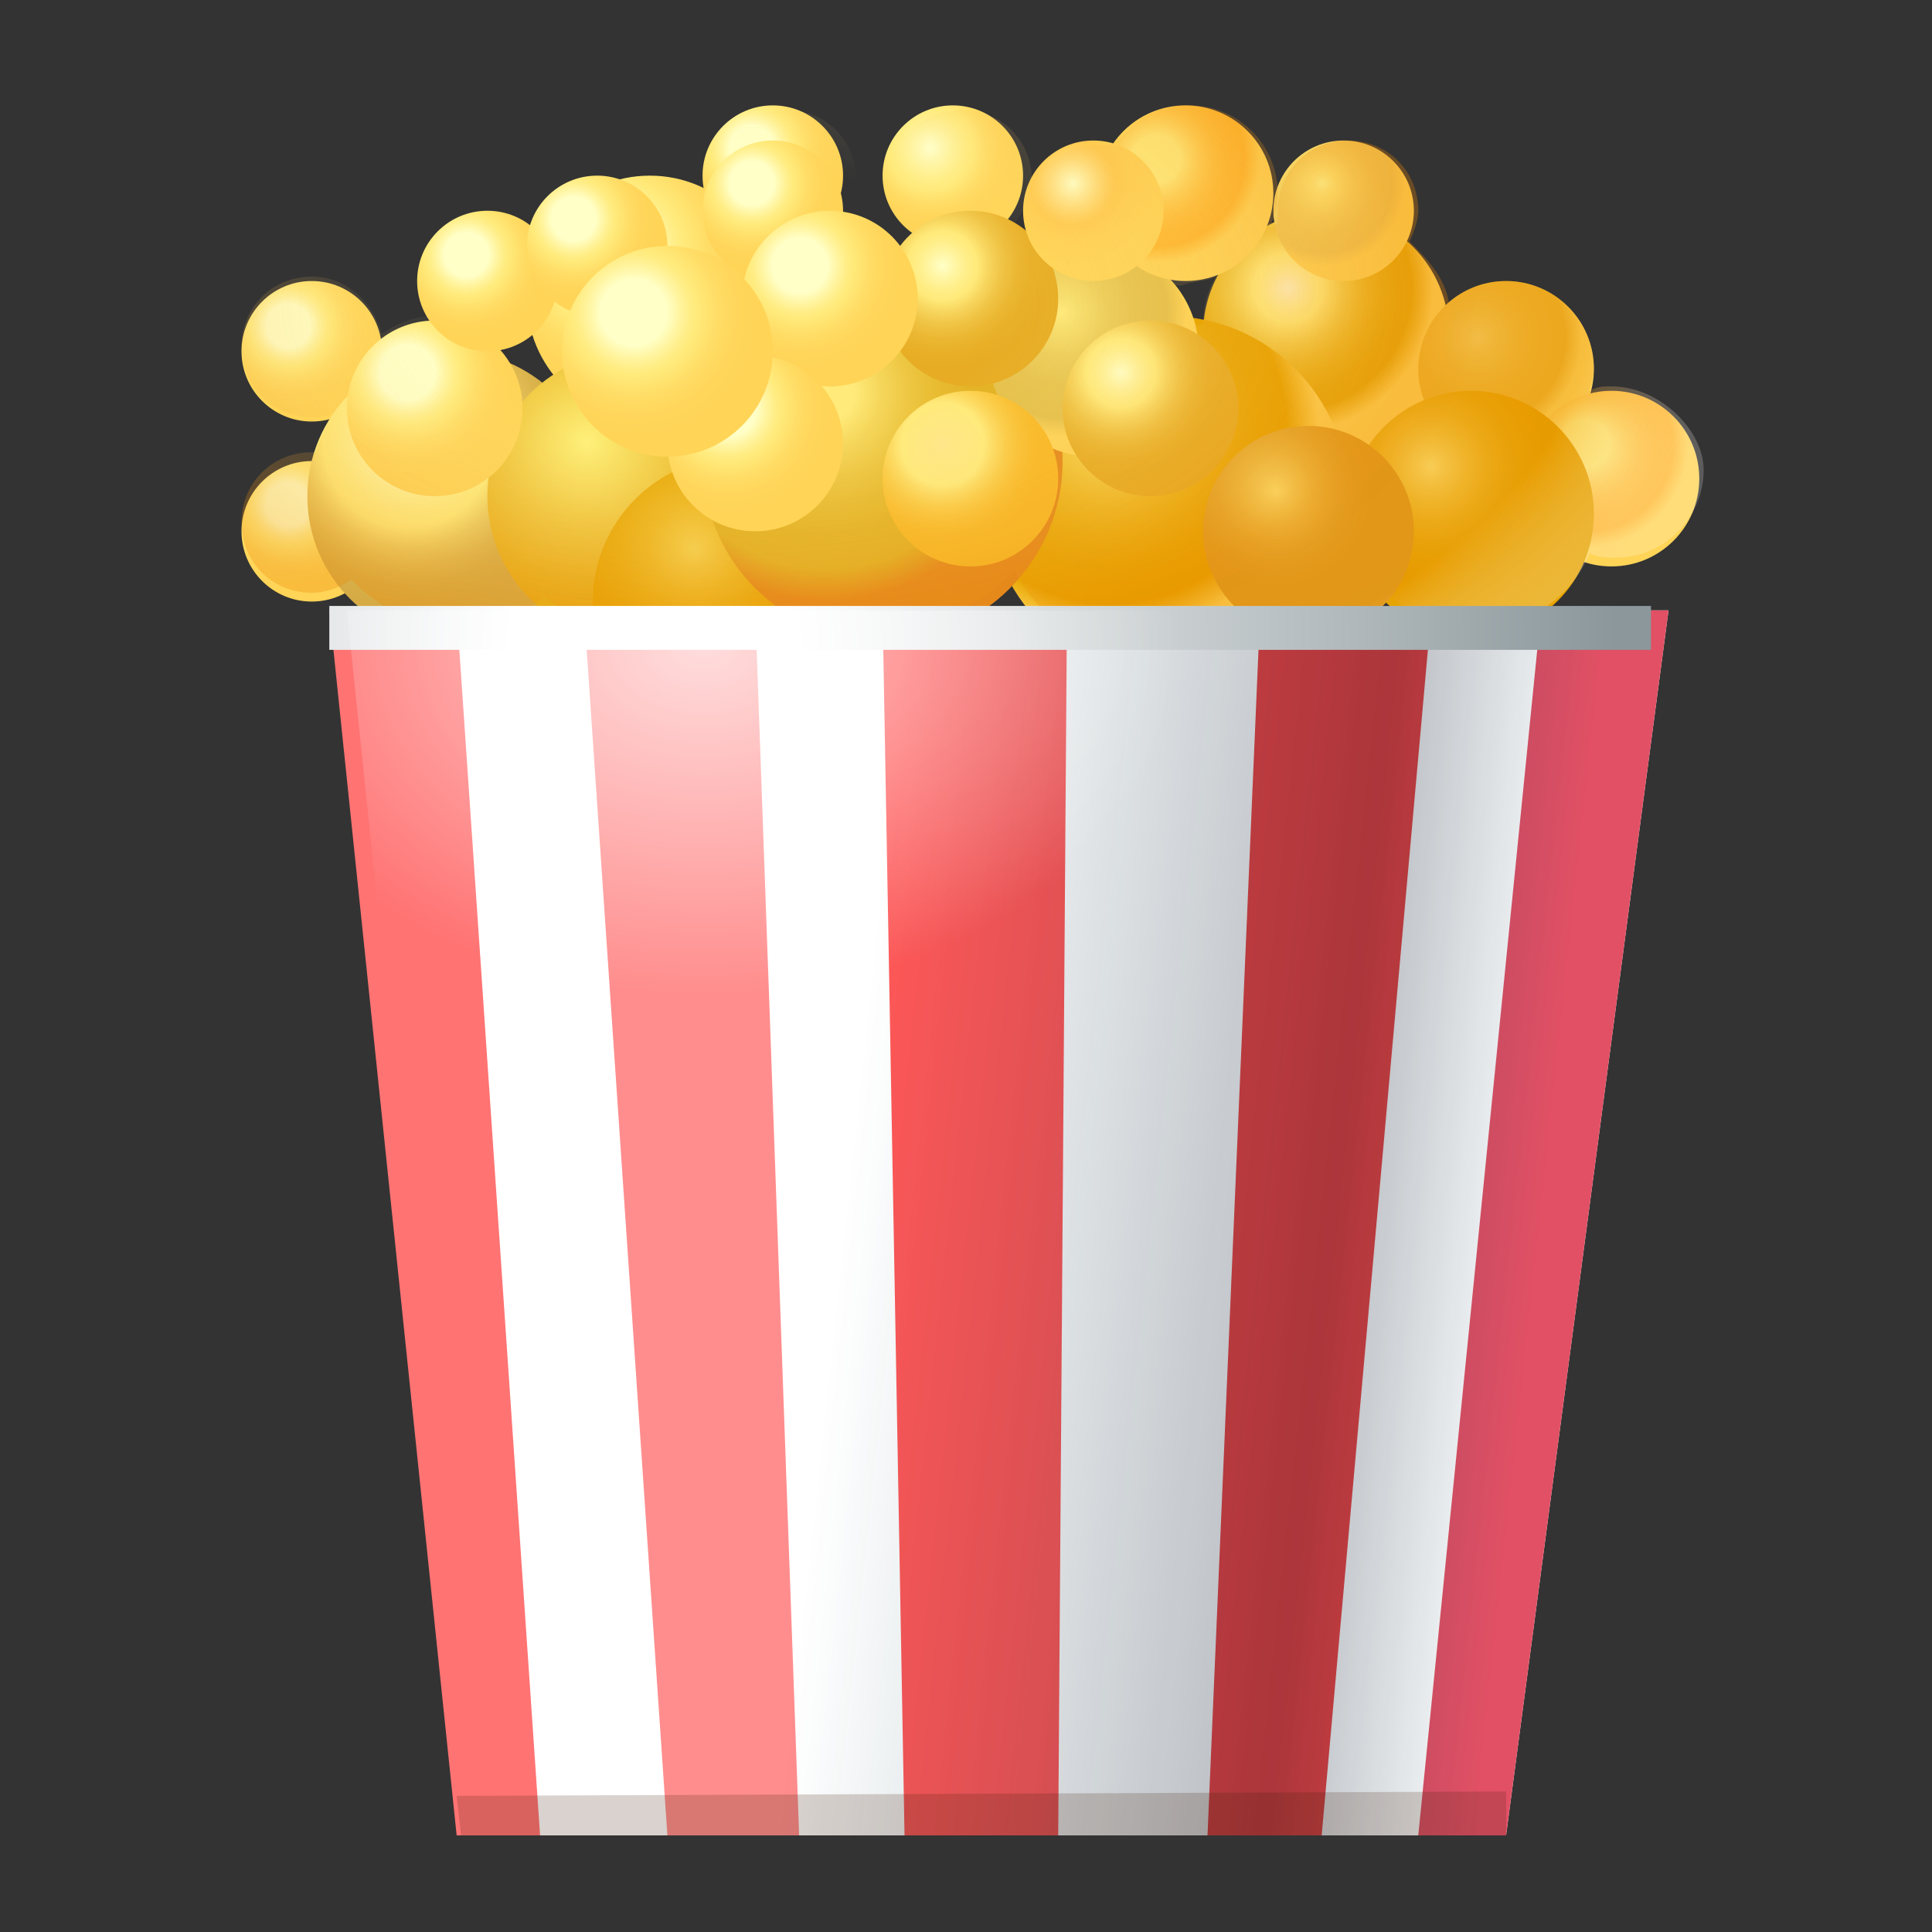
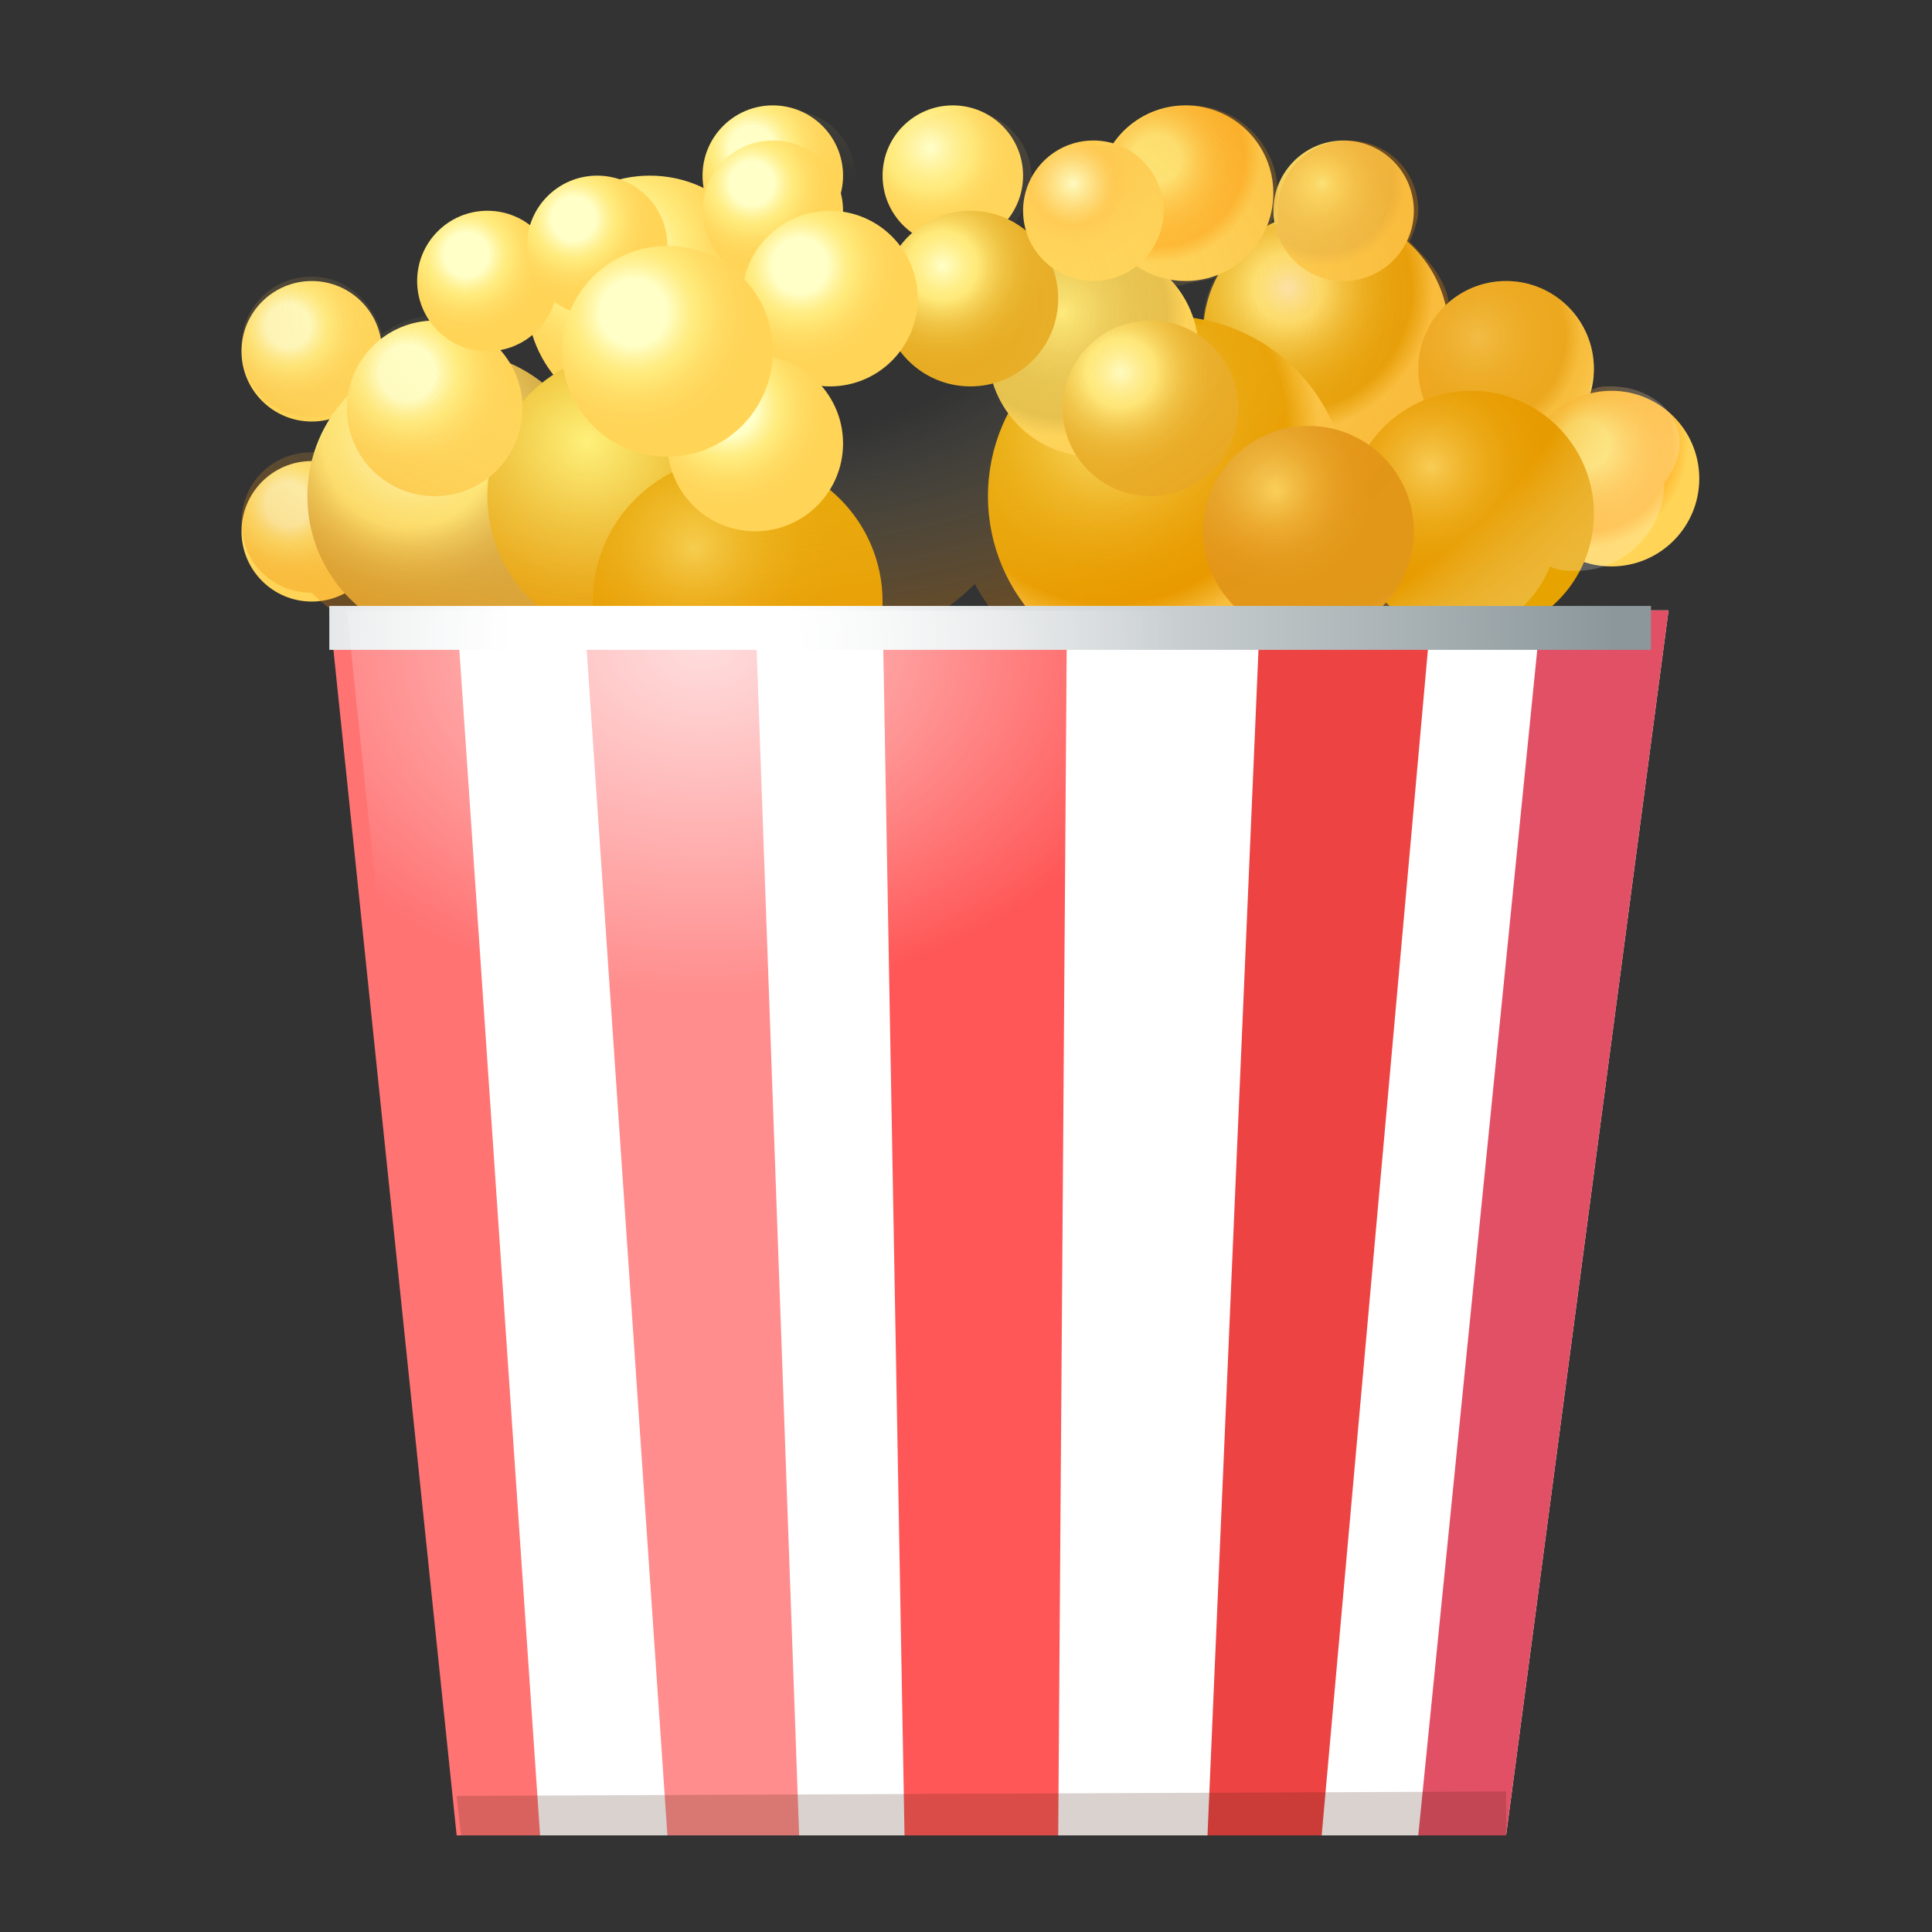
<svg xmlns="http://www.w3.org/2000/svg" version="1.1" id="Layer_1" x="0px" y="0px" viewBox="11 13 44 44" style="enable-background:new 11 13 44 44;" xml:space="preserve">
  <rect x="11" y="13" width="44" height="44" fill="#333333" stroke="none" />
  <style type="text/css">
	.st0{fill:url(#XMLID_2_);}
	.st1{fill:url(#XMLID_3_);}
	.st2{fill:url(#XMLID_4_);}
	.st3{fill:url(#XMLID_5_);}
	.st4{fill:url(#XMLID_6_);}
	.st5{fill:url(#XMLID_7_);}
	.st6{fill:url(#XMLID_8_);}
	.st7{fill:url(#XMLID_9_);}
	.st8{fill:url(#XMLID_10_);}
	.st9{fill:url(#XMLID_11_);}
	.st10{fill:url(#XMLID_12_);}
	.st11{fill:url(#XMLID_13_);}
	.st12{fill:url(#XMLID_14_);}
	.st13{fill:url(#XMLID_15_);}
	.st14{fill:url(#XMLID_16_);}
	.st15{fill:url(#XMLID_17_);}
	.st16{fill:url(#XMLID_18_);}
	.st17{fill:url(#XMLID_19_);}
	.st18{fill:url(#XMLID_20_);}
	.st19{fill:url(#XMLID_21_);}
	.st20{fill:url(#XMLID_22_);}
	.st21{fill:url(#XMLID_23_);}
	.st22{fill:url(#XMLID_24_);}
	.st23{fill:url(#XMLID_25_);}
	.st24{fill:#FFFFFF;}
	.st25{fill:#E25065;}
	.st26{fill:#FF7373;}
	.st27{fill:#FF8D8D;}
	.st28{fill:#ED4343;}
	.st29{fill:#FF5757;}
	.st30{fill:url(#XMLID_26_);}
	.st31{opacity:0.2;fill:#42210B;}
	.st32{fill:url(#XMLID_27_);}
	.st33{fill:url(#XMLID_28_);}
	.st34{fill:url(#XMLID_29_);}
	.st35{fill:url(#XMLID_30_);}
	.st36{fill:url(#XMLID_31_);}
	.st37{fill:url(#XMLID_32_);}
	.st38{fill:url(#XMLID_33_);}
	.st39{fill:url(#XMLID_34_);}
</style>
  <radialGradient id="XMLID_2_" cx="24.902" cy="18.746" r="3.398" gradientUnits="userSpaceOnUse">
    <stop offset="0.258" style="stop-color:#FFFFC7" />
    <stop offset="0.36" style="stop-color:#FFF4A0" />
    <stop offset="0.448" style="stop-color:#FFED84" />
    <stop offset="0.5" style="stop-color:#FFEA7A" />
    <stop offset="0.507" style="stop-color:#FFE979" />
    <stop offset="0.656" style="stop-color:#FFDD66" />
    <stop offset="0.809" style="stop-color:#FFD65B" />
    <stop offset="0.973" style="stop-color:#FFD457" />
  </radialGradient>
  <circle id="XMLID_3513_" class="st0" cx="25.8" cy="19.8" r="2.8" />
  <radialGradient id="XMLID_3_" cx="17.563" cy="20.423" r="1.942" gradientUnits="userSpaceOnUse">
    <stop offset="0.258" style="stop-color:#FFFFC7" />
    <stop offset="0.36" style="stop-color:#FFF4A0" />
    <stop offset="0.448" style="stop-color:#FFED84" />
    <stop offset="0.5" style="stop-color:#FFEA7A" />
    <stop offset="0.507" style="stop-color:#FFE979" />
    <stop offset="0.656" style="stop-color:#FFDD66" />
    <stop offset="0.809" style="stop-color:#FFD65B" />
    <stop offset="0.973" style="stop-color:#FFD457" />
  </radialGradient>
  <circle id="XMLID_3512_" class="st1" cx="18.1" cy="21" r="1.6" />
  <radialGradient id="XMLID_4_" cx="28.125" cy="16.361" r="1.942" gradientUnits="userSpaceOnUse">
    <stop offset="0.258" style="stop-color:#FFFFC7" />
    <stop offset="0.36" style="stop-color:#FFF4A0" />
    <stop offset="0.448" style="stop-color:#FFED84" />
    <stop offset="0.5" style="stop-color:#FFEA7A" />
    <stop offset="0.507" style="stop-color:#FFE979" />
    <stop offset="0.656" style="stop-color:#FFDD66" />
    <stop offset="0.809" style="stop-color:#FFD65B" />
    <stop offset="0.973" style="stop-color:#FFD457" />
  </radialGradient>
  <circle id="XMLID_3511_" class="st2" cx="28.6" cy="17" r="1.6" />
  <radialGradient id="XMLID_5_" cx="17.563" cy="24.486" r="1.942" gradientUnits="userSpaceOnUse">
    <stop offset="0.258" style="stop-color:#FFFFC7" />
    <stop offset="0.36" style="stop-color:#FFF4A0" />
    <stop offset="0.448" style="stop-color:#FFED84" />
    <stop offset="0.5" style="stop-color:#FFEA7A" />
    <stop offset="0.507" style="stop-color:#FFE979" />
    <stop offset="0.656" style="stop-color:#FFDD66" />
    <stop offset="0.809" style="stop-color:#FFD65B" />
    <stop offset="0.973" style="stop-color:#FFD457" />
  </radialGradient>
  <circle id="XMLID_3510_" class="st3" cx="18.1" cy="25.1" r="1.6" />
  <radialGradient id="XMLID_6_" cx="32.188" cy="16.361" r="1.942" gradientUnits="userSpaceOnUse">
    <stop offset="3.225806e-002" style="stop-color:#FFFFC7" />
    <stop offset="0.229" style="stop-color:#FFF4A0" />
    <stop offset="0.4" style="stop-color:#FFED84" />
    <stop offset="0.5" style="stop-color:#FFEA7A" />
    <stop offset="0.507" style="stop-color:#FFE979" />
    <stop offset="0.656" style="stop-color:#FFDD66" />
    <stop offset="0.809" style="stop-color:#FFD65B" />
    <stop offset="0.973" style="stop-color:#FFD457" />
  </radialGradient>
  <circle id="XMLID_3509_" class="st4" cx="32.7" cy="17" r="1.6" />
  <radialGradient id="XMLID_7_" cx="20.306" cy="23.061" r="3.884" gradientUnits="userSpaceOnUse">
    <stop offset="0" style="stop-color:#FFFFC7" />
    <stop offset="0.211" style="stop-color:#FFF4A0" />
    <stop offset="0.394" style="stop-color:#FFED84" />
    <stop offset="0.5" style="stop-color:#FFEA7A" />
    <stop offset="0.509" style="stop-color:#FDE878" />
    <stop offset="0.62" style="stop-color:#ECCD62" />
    <stop offset="0.733" style="stop-color:#E0BA52" />
    <stop offset="0.849" style="stop-color:#D8AF48" />
    <stop offset="0.973" style="stop-color:#D6AB45" />
  </radialGradient>
  <circle id="XMLID_3508_" class="st5" cx="21.3" cy="24.3" r="3.3" />
  <radialGradient id="XMLID_8_" cx="24.369" cy="23.061" r="3.884" gradientUnits="userSpaceOnUse">
    <stop offset="0" style="stop-color:#FFF079" />
    <stop offset="0.117" style="stop-color:#FBE66A" />
    <stop offset="0.501" style="stop-color:#F0C63E" />
    <stop offset="0.799" style="stop-color:#EAB322" />
    <stop offset="0.973" style="stop-color:#E7AC18" />
  </radialGradient>
  <circle id="XMLID_3507_" class="st6" cx="25.4" cy="24.3" r="3.3" />
  <radialGradient id="XMLID_9_" cx="40.339" cy="19.558" r="3.398" gradientUnits="userSpaceOnUse">
    <stop offset="0" style="stop-color:#FFF2C7" />
    <stop offset="9.744747e-002" style="stop-color:#FFEEA0" />
    <stop offset="0.182" style="stop-color:#FFEB84" />
    <stop offset="0.231" style="stop-color:#FFEA7A" />
    <stop offset="0.269" style="stop-color:#FCE16C" />
    <stop offset="0.374" style="stop-color:#F3CD4A" />
    <stop offset="0.482" style="stop-color:#EDBD2F" />
    <stop offset="0.591" style="stop-color:#E9B21C" />
    <stop offset="0.703" style="stop-color:#E6AB11" />
    <stop offset="0.823" style="stop-color:#E5A90D" />
    <stop offset="0.973" style="stop-color:#FFD457" />
  </radialGradient>
  <circle id="XMLID_3506_" class="st7" cx="41.2" cy="20.6" r="2.8" />
  <radialGradient id="XMLID_10_" cx="41.125" cy="17.173" r="1.942" gradientUnits="userSpaceOnUse">
    <stop offset="0" style="stop-color:#FFFF9D" />
    <stop offset="9.518097e-002" style="stop-color:#FFF084" />
    <stop offset="0.156" style="stop-color:#FFEA7A" />
    <stop offset="0.174" style="stop-color:#FEE878" />
    <stop offset="0.382" style="stop-color:#F7D665" />
    <stop offset="0.595" style="stop-color:#F2CB5A" />
    <stop offset="0.823" style="stop-color:#F1C756" />
    <stop offset="0.973" style="stop-color:#FFD457" />
  </radialGradient>
  <circle id="XMLID_3505_" class="st8" cx="41.6" cy="17.8" r="1.6" />
  <radialGradient id="XMLID_11_" cx="44.655" cy="20.677" r="2.428" gradientUnits="userSpaceOnUse">
    <stop offset="0" style="stop-color:#F6D363" />
    <stop offset="0.168" style="stop-color:#F3C84E" />
    <stop offset="0.377" style="stop-color:#F0BE3B" />
    <stop offset="0.593" style="stop-color:#EFB830" />
    <stop offset="0.823" style="stop-color:#EEB62C" />
    <stop offset="0.973" style="stop-color:#FFD457" />
  </radialGradient>
  <circle id="XMLID_3504_" class="st9" cx="45.3" cy="21.4" r="2" />
  <radialGradient id="XMLID_12_" cx="20.28" cy="21.489" r="2.428" gradientUnits="userSpaceOnUse">
    <stop offset="0.258" style="stop-color:#FFFFC7" />
    <stop offset="0.36" style="stop-color:#FFF4A0" />
    <stop offset="0.448" style="stop-color:#FFED84" />
    <stop offset="0.5" style="stop-color:#FFEA7A" />
    <stop offset="0.507" style="stop-color:#FFE979" />
    <stop offset="0.656" style="stop-color:#FFDD66" />
    <stop offset="0.809" style="stop-color:#FFD65B" />
    <stop offset="0.973" style="stop-color:#FFD457" />
  </radialGradient>
  <circle id="XMLID_3503_" class="st10" cx="20.9" cy="22.3" r="2" />
  <radialGradient id="XMLID_13_" cx="26.806" cy="25.499" r="3.884" gradientUnits="userSpaceOnUse">
    <stop offset="0" style="stop-color:#F6D14E" />
    <stop offset="9.320233e-002" style="stop-color:#F3C73D" />
    <stop offset="0.267" style="stop-color:#EEB822" />
    <stop offset="0.445" style="stop-color:#EAAD0F" />
    <stop offset="0.628" style="stop-color:#E8A604" />
    <stop offset="0.823" style="stop-color:#E7A400" />
  </radialGradient>
  <circle id="XMLID_3502_" class="st11" cx="27.8" cy="26.7" r="3.3" />
  <radialGradient id="XMLID_14_" cx="36.303" cy="22.755" r="4.855" gradientUnits="userSpaceOnUse">
    <stop offset="0" style="stop-color:#FFEA7A" />
    <stop offset="9.280240e-002" style="stop-color:#FADA5F" />
    <stop offset="0.232" style="stop-color:#F3C73D" />
    <stop offset="0.373" style="stop-color:#EEB822" />
    <stop offset="0.517" style="stop-color:#EAAD0F" />
    <stop offset="0.665" style="stop-color:#E8A604" />
    <stop offset="0.823" style="stop-color:#E7A400" />
    <stop offset="0.973" style="stop-color:#FFD457" />
  </radialGradient>
  <circle id="XMLID_3501_" class="st12" cx="37.6" cy="24.3" r="4.1" />
  <radialGradient id="XMLID_15_" cx="29.803" cy="21.943" r="4.855" gradientUnits="userSpaceOnUse">
    <stop offset="0.134" style="stop-color:#FFEA7A" />
    <stop offset="0.249" style="stop-color:#F6D85D" />
    <stop offset="0.386" style="stop-color:#EEC743" />
    <stop offset="0.526" style="stop-color:#E8BB30" />
    <stop offset="0.67" style="stop-color:#E4B325" />
    <stop offset="0.823" style="stop-color:#E3B121" />
    <stop offset="0.973" style="stop-color:#E5891B" />
  </radialGradient>
-   <circle id="XMLID_3500_" class="st13" cx="31.1" cy="23.5" r="4.1" />
  <radialGradient id="XMLID_16_" cx="35.184" cy="20.117" r="2.913" gradientUnits="userSpaceOnUse">
    <stop offset="0" style="stop-color:#FFEA7A" />
    <stop offset="0.124" style="stop-color:#F7DE6C" />
    <stop offset="0.348" style="stop-color:#EDCD59" />
    <stop offset="0.578" style="stop-color:#E7C34E" />
    <stop offset="0.823" style="stop-color:#E5C04A" />
    <stop offset="0.973" style="stop-color:#FFD457" />
  </radialGradient>
  <circle id="XMLID_3499_" class="st14" cx="35.9" cy="21" r="2.4" />
  <radialGradient id="XMLID_17_" cx="47.092" cy="23.114" r="2.428" gradientUnits="userSpaceOnUse">
    <stop offset="0.226" style="stop-color:#FFEA7A" />
    <stop offset="0.277" style="stop-color:#FFE16E" />
    <stop offset="0.407" style="stop-color:#FFCF53" />
    <stop offset="0.54" style="stop-color:#FFC240" />
    <stop offset="0.677" style="stop-color:#FFBB35" />
    <stop offset="0.823" style="stop-color:#FFB831" />
    <stop offset="0.973" style="stop-color:#FFD457" />
  </radialGradient>
  <circle id="XMLID_3498_" class="st15" cx="47.7" cy="23.9" r="2" />
  <radialGradient id="XMLID_18_" cx="37.342" cy="16.614" r="2.428" gradientUnits="userSpaceOnUse">
    <stop offset="0.226" style="stop-color:#FFEA7A" />
    <stop offset="0.277" style="stop-color:#FFE16E" />
    <stop offset="0.407" style="stop-color:#FFCF53" />
    <stop offset="0.54" style="stop-color:#FFC240" />
    <stop offset="0.677" style="stop-color:#FFBB35" />
    <stop offset="0.823" style="stop-color:#FFB831" />
    <stop offset="0.973" style="stop-color:#FFD457" />
  </radialGradient>
  <circle id="XMLID_3497_" class="st16" cx="38" cy="17.4" r="2" />
  <radialGradient id="XMLID_19_" cx="43.589" cy="23.621" r="3.398" gradientUnits="userSpaceOnUse">
    <stop offset="0" style="stop-color:#FFEA7A" />
    <stop offset="9.280240e-002" style="stop-color:#FADA5F" />
    <stop offset="0.232" style="stop-color:#F3C73D" />
    <stop offset="0.373" style="stop-color:#EEB822" />
    <stop offset="0.517" style="stop-color:#EAAD0F" />
    <stop offset="0.665" style="stop-color:#E8A604" />
    <stop offset="0.823" style="stop-color:#E7A400" />
  </radialGradient>
  <circle id="XMLID_3496_" class="st17" cx="44.5" cy="24.7" r="2.8" />
  <radialGradient id="XMLID_20_" cx="40.059" cy="24.18" r="2.913" gradientUnits="userSpaceOnUse">
    <stop offset="0" style="stop-color:#FFEA7A" />
    <stop offset="0.134" style="stop-color:#F5D25F" />
    <stop offset="0.298" style="stop-color:#ECBB44" />
    <stop offset="0.466" style="stop-color:#E5AA31" />
    <stop offset="0.639" style="stop-color:#E1A026" />
    <stop offset="0.823" style="stop-color:#E09D22" />
  </radialGradient>
  <circle id="XMLID_3495_" class="st18" cx="40.8" cy="25.1" r="2.4" />
  <radialGradient id="XMLID_21_" cx="36.53" cy="21.489" r="2.428" gradientUnits="userSpaceOnUse">
    <stop offset="0" style="stop-color:#FFFFC7" />
    <stop offset="0.136" style="stop-color:#FFF4A0" />
    <stop offset="0.254" style="stop-color:#FFED84" />
    <stop offset="0.323" style="stop-color:#FFEA7A" />
    <stop offset="0.425" style="stop-color:#F8D760" />
    <stop offset="0.556" style="stop-color:#F0C445" />
    <stop offset="0.69" style="stop-color:#EBB732" />
    <stop offset="0.827" style="stop-color:#E8AF27" />
    <stop offset="0.973" style="stop-color:#E7AC23" />
  </radialGradient>
  <circle id="XMLID_3494_" class="st19" cx="37.2" cy="22.3" r="2" />
  <radialGradient id="XMLID_22_" cx="32.467" cy="19.052" r="2.428" gradientUnits="userSpaceOnUse">
    <stop offset="0" style="stop-color:#FFFFC7" />
    <stop offset="0.136" style="stop-color:#FFF4A0" />
    <stop offset="0.254" style="stop-color:#FFED84" />
    <stop offset="0.323" style="stop-color:#FFEA7A" />
    <stop offset="0.425" style="stop-color:#F8D760" />
    <stop offset="0.556" style="stop-color:#F0C445" />
    <stop offset="0.69" style="stop-color:#EBB732" />
    <stop offset="0.827" style="stop-color:#E8AF27" />
    <stop offset="0.973" style="stop-color:#E7AC23" />
  </radialGradient>
  <circle id="XMLID_3493_" class="st20" cx="33.1" cy="19.8" r="2" />
  <radialGradient id="XMLID_23_" cx="32.467" cy="23.114" r="2.428" gradientUnits="userSpaceOnUse">
    <stop offset="0" style="stop-color:#FFE689" />
    <stop offset="9.901612e-002" style="stop-color:#FFE784" />
    <stop offset="0.387" style="stop-color:#FFEA7A" />
    <stop offset="0.477" style="stop-color:#FDDB61" />
    <stop offset="0.595" style="stop-color:#FBCC46" />
    <stop offset="0.717" style="stop-color:#FAC133" />
    <stop offset="0.841" style="stop-color:#F9BA28" />
    <stop offset="0.973" style="stop-color:#F9B824" />
  </radialGradient>
-   <circle id="XMLID_3492_" class="st21" cx="33.1" cy="23.9" r="2" />
  <radialGradient id="XMLID_24_" cx="35.438" cy="17.173" r="1.942" gradientUnits="userSpaceOnUse">
    <stop offset="0" style="stop-color:#FFFFC7" />
    <stop offset="0.124" style="stop-color:#FFEFA2" />
    <stop offset="0.293" style="stop-color:#FFDB76" />
    <stop offset="0.424" style="stop-color:#FFCF5A" />
    <stop offset="0.5" style="stop-color:#FFCB50" />
    <stop offset="0.662" style="stop-color:#FFD054" />
    <stop offset="0.973" style="stop-color:#FFD457" />
  </radialGradient>
  <circle id="XMLID_3491_" class="st22" cx="35.9" cy="17.8" r="1.6" />
  <radialGradient id="XMLID_25_" cx="27.909" cy="19.906" r="22.986" gradientTransform="matrix(1 0 0 0.526 0 9.44)" gradientUnits="userSpaceOnUse">
    <stop offset="0.258" style="stop-color:#FFFFC7;stop-opacity:0" />
    <stop offset="0.348" style="stop-color:#FADD90;stop-opacity:6.601435e-002" />
    <stop offset="0.459" style="stop-color:#F4B853;stop-opacity:0.147" />
    <stop offset="0.553" style="stop-color:#F09D26;stop-opacity:0.216" />
    <stop offset="0.625" style="stop-color:#ED8C0A;stop-opacity:0.269" />
    <stop offset="0.668" style="stop-color:#EC8600;stop-opacity:0.3" />
    <stop offset="0.839" style="stop-color:#E78900;stop-opacity:0.3" />
    <stop offset="0.857" style="stop-color:#ECA235;stop-opacity:0.289" />
    <stop offset="0.877" style="stop-color:#F1BA6A;stop-opacity:0.276" />
    <stop offset="0.898" style="stop-color:#F5CF98;stop-opacity:0.263" />
    <stop offset="0.919" style="stop-color:#F9E0BD;stop-opacity:0.25" />
    <stop offset="0.94" style="stop-color:#FCEEDA;stop-opacity:0.237" />
    <stop offset="0.96" style="stop-color:#FDF7EF;stop-opacity:0.225" />
    <stop offset="0.98" style="stop-color:#FFFDFB;stop-opacity:0.212" />
    <stop offset="1" style="stop-color:#FFFFFF;stop-opacity:0.2" />
  </radialGradient>
-   <path id="XMLID_3487_" class="st23" d="M47.7,21.8c-0.2,0-0.3,0-0.5,0.1c0-0.1,0.1-0.3,0.1-0.5c0-1.1-0.9-2-2-2  c-0.5,0-1,0.2-1.3,0.5c-0.1-0.6-0.5-1-0.9-1.4c0.1-0.2,0.2-0.5,0.2-0.7c0-0.9-0.7-1.6-1.6-1.6c-0.9,0-1.6,0.7-1.6,1.6  c0,0.1,0,0.2,0,0.3c-0.1,0-0.1,0.1-0.2,0.1c0.1-0.2,0.2-0.5,0.2-0.8c0-1.1-0.9-2-2-2c-0.7,0-1.3,0.3-1.7,0.9c-0.1,0-0.2,0-0.4,0  c-0.9,0-1.6,0.7-1.6,1.6c0,0.2,0,0.3,0.1,0.5c-0.1-0.1-0.3-0.2-0.4-0.3c0.2-0.3,0.4-0.6,0.4-1c0-0.9-0.7-1.6-1.6-1.6  c-0.9,0-1.6,0.7-1.6,1.6c0,0.5,0.3,1,0.7,1.3c-0.1,0.1-0.2,0.2-0.3,0.3c-0.3-0.4-0.7-0.7-1.2-0.8c0,0,0,0,0,0c0-0.1,0-0.3-0.1-0.4  c0-0.1,0.1-0.3,0.1-0.4c0-0.9-0.7-1.6-1.6-1.6c-0.9,0-1.6,0.7-1.6,1.6c0,0.1,0,0.2,0,0.3c-0.4-0.2-0.8-0.3-1.2-0.3  c-0.2,0-0.5,0-0.7,0.1C24.9,17,24.8,17,24.6,17c-0.7,0-1.3,0.5-1.5,1.1c-0.3-0.2-0.6-0.3-0.9-0.3c-0.9,0-1.6,0.7-1.6,1.6  c0,0.3,0.1,0.6,0.2,0.8c-0.4,0-0.8,0.2-1.1,0.4c-0.2-0.7-0.8-1.3-1.6-1.3c-0.9,0-1.6,0.7-1.6,1.6c0,0.9,0.7,1.6,1.6,1.6  c0.2,0,0.3,0,0.5-0.1c-0.2,0.3-0.3,0.6-0.4,0.9c0,0-0.1,0-0.1,0c-0.9,0-1.6,0.7-1.6,1.6c0,0.9,0.7,1.6,1.6,1.6  c0.3,0,0.6-0.1,0.9-0.3c0.6,0.6,1.4,1.1,2.4,1.1c0.8,0,1.5-0.3,2-0.7c0.4,0.3,0.8,0.5,1.3,0.6c0.3,1.4,1.6,2.5,3.2,2.5  c1.5,0,2.8-1,3.1-2.4c0,0,0.1,0,0.1,0c1.2,0,2.2-0.5,3-1.3c0.7,1.3,2,2.1,3.5,2.1c1,0,1.9-0.4,2.6-0.9c0.2,0.1,0.5,0.1,0.7,0.1  c0.7,0,1.3-0.3,1.8-0.7c0.5,0.5,1.2,0.7,1.9,0.7c1.2,0,2.2-0.7,2.6-1.7c0.2,0.1,0.4,0.1,0.6,0.1c1.1,0,2-0.9,2-2  C49.8,22.8,48.8,21.8,47.7,21.8z M22.7,21.4c-0.1-0.1-0.1-0.3-0.2-0.4c0.2-0.1,0.4-0.2,0.6-0.3c0.1,0.3,0.3,0.6,0.5,0.9  c-0.1,0.1-0.2,0.1-0.2,0.2C23.2,21.6,23,21.5,22.7,21.4z M38.7,19.3c-0.2,0.3-0.3,0.7-0.3,1.1c-0.1,0-0.1,0-0.2,0  c-0.1-0.3-0.3-0.6-0.5-0.9c0.1,0,0.2,0,0.2,0C38.2,19.4,38.5,19.4,38.7,19.3z" />
+   <path id="XMLID_3487_" class="st23" d="M47.7,21.8c-0.2,0-0.3,0-0.5,0.1c0-0.1,0.1-0.3,0.1-0.5c0-1.1-0.9-2-2-2  c-0.5,0-1,0.2-1.3,0.5c-0.1-0.6-0.5-1-0.9-1.4c0.1-0.2,0.2-0.5,0.2-0.7c0-0.9-0.7-1.6-1.6-1.6c-0.9,0-1.6,0.7-1.6,1.6  c0,0.1,0,0.2,0,0.3c-0.1,0-0.1,0.1-0.2,0.1c0.1-0.2,0.2-0.5,0.2-0.8c0-1.1-0.9-2-2-2c-0.7,0-1.3,0.3-1.7,0.9c-0.1,0-0.2,0-0.4,0  c-0.9,0-1.6,0.7-1.6,1.6c0,0.2,0,0.3,0.1,0.5c-0.1-0.1-0.3-0.2-0.4-0.3c0.2-0.3,0.4-0.6,0.4-1c0-0.9-0.7-1.6-1.6-1.6  c-0.9,0-1.6,0.7-1.6,1.6c0,0.5,0.3,1,0.7,1.3c-0.1,0.1-0.2,0.2-0.3,0.3c-0.3-0.4-0.7-0.7-1.2-0.8c0,0,0,0,0,0c0-0.1,0-0.3-0.1-0.4  c0-0.1,0.1-0.3,0.1-0.4c0-0.9-0.7-1.6-1.6-1.6c-0.9,0-1.6,0.7-1.6,1.6c0,0.1,0,0.2,0,0.3c-0.4-0.2-0.8-0.3-1.2-0.3  c-0.2,0-0.5,0-0.7,0.1C24.9,17,24.8,17,24.6,17c-0.7,0-1.3,0.5-1.5,1.1c-0.3-0.2-0.6-0.3-0.9-0.3c-0.9,0-1.6,0.7-1.6,1.6  c0,0.3,0.1,0.6,0.2,0.8c-0.4,0-0.8,0.2-1.1,0.4c-0.2-0.7-0.8-1.3-1.6-1.3c-0.9,0-1.6,0.7-1.6,1.6c0,0.9,0.7,1.6,1.6,1.6  c0.2,0,0.3,0,0.5-0.1c-0.2,0.3-0.3,0.6-0.4,0.9c0,0-0.1,0-0.1,0c-0.9,0-1.6,0.7-1.6,1.6c0,0.9,0.7,1.6,1.6,1.6  c0.6,0.6,1.4,1.1,2.4,1.1c0.8,0,1.5-0.3,2-0.7c0.4,0.3,0.8,0.5,1.3,0.6c0.3,1.4,1.6,2.5,3.2,2.5  c1.5,0,2.8-1,3.1-2.4c0,0,0.1,0,0.1,0c1.2,0,2.2-0.5,3-1.3c0.7,1.3,2,2.1,3.5,2.1c1,0,1.9-0.4,2.6-0.9c0.2,0.1,0.5,0.1,0.7,0.1  c0.7,0,1.3-0.3,1.8-0.7c0.5,0.5,1.2,0.7,1.9,0.7c1.2,0,2.2-0.7,2.6-1.7c0.2,0.1,0.4,0.1,0.6,0.1c1.1,0,2-0.9,2-2  C49.8,22.8,48.8,21.8,47.7,21.8z M22.7,21.4c-0.1-0.1-0.1-0.3-0.2-0.4c0.2-0.1,0.4-0.2,0.6-0.3c0.1,0.3,0.3,0.6,0.5,0.9  c-0.1,0.1-0.2,0.1-0.2,0.2C23.2,21.6,23,21.5,22.7,21.4z M38.7,19.3c-0.2,0.3-0.3,0.7-0.3,1.1c-0.1,0-0.1,0-0.2,0  c-0.1-0.3-0.3-0.6-0.5-0.9c0.1,0,0.2,0,0.2,0C38.2,19.4,38.5,19.4,38.7,19.3z" />
  <g id="XMLID_3479_">
    <polygon id="XMLID_3486_" class="st24" points="45.3,54.8 21.8,54.8 18.9,26.9 49,26.9  " />
    <polygon id="XMLID_3485_" class="st25" points="45.3,54.8 43.3,54.8 46.1,26.9 49,26.9  " />
    <polygon id="XMLID_3484_" class="st26" points="23.3,54.8 21.4,54.8 18.5,26.9 21.4,26.9  " />
    <polygon id="XMLID_3483_" class="st27" points="29.2,54.8 26.2,54.8 24.3,26.9 28.2,26.9  " />
    <polygon id="XMLID_3482_" class="st28" points="41.1,54.8 38.5,54.8 39.7,26.9 43.6,26.9  " />
    <polygon id="XMLID_3481_" class="st29" points="35.1,54.8 31.6,54.8 31.1,26.9 35.3,26.8  " />
    <linearGradient id="XMLID_26_" gradientUnits="userSpaceOnUse" x1="30.291" y1="40.014" x2="46.048" y2="41.706">
      <stop offset="0" style="stop-color:#00344A;stop-opacity:0" />
      <stop offset="0.699" style="stop-color:#141829;stop-opacity:0.3" />
      <stop offset="1" style="stop-color:#023147;stop-opacity:0" />
    </linearGradient>
-     <polygon id="XMLID_3480_" class="st30" points="44.7,54.8 28.2,54.8 27.2,26.9 48.6,26.9  " />
  </g>
  <polygon id="XMLID_3478_" class="st31" points="45.3,54.8 21.5,54.8 21.4,53.9 45.3,53.8 " />
  <radialGradient id="XMLID_27_" cx="21.625" cy="18.798" r="1.942" gradientUnits="userSpaceOnUse">
    <stop offset="0.258" style="stop-color:#FFFFC7" />
    <stop offset="0.36" style="stop-color:#FFF4A0" />
    <stop offset="0.448" style="stop-color:#FFED84" />
    <stop offset="0.5" style="stop-color:#FFEA7A" />
    <stop offset="0.507" style="stop-color:#FFE979" />
    <stop offset="0.656" style="stop-color:#FFDD66" />
    <stop offset="0.809" style="stop-color:#FFD65B" />
    <stop offset="0.973" style="stop-color:#FFD457" />
  </radialGradient>
  <circle id="XMLID_3477_" class="st32" cx="22.1" cy="19.4" r="1.6" />
  <radialGradient id="XMLID_28_" cx="24.063" cy="17.986" r="1.942" gradientUnits="userSpaceOnUse">
    <stop offset="0.258" style="stop-color:#FFFFC7" />
    <stop offset="0.36" style="stop-color:#FFF4A0" />
    <stop offset="0.448" style="stop-color:#FFED84" />
    <stop offset="0.5" style="stop-color:#FFEA7A" />
    <stop offset="0.507" style="stop-color:#FFE979" />
    <stop offset="0.656" style="stop-color:#FFDD66" />
    <stop offset="0.809" style="stop-color:#FFD65B" />
    <stop offset="0.973" style="stop-color:#FFD457" />
  </radialGradient>
  <circle id="XMLID_3476_" class="st33" cx="24.6" cy="18.6" r="1.6" />
  <radialGradient id="XMLID_29_" cx="28.125" cy="17.173" r="1.942" gradientUnits="userSpaceOnUse">
    <stop offset="0.258" style="stop-color:#FFFFC7" />
    <stop offset="0.36" style="stop-color:#FFF4A0" />
    <stop offset="0.448" style="stop-color:#FFED84" />
    <stop offset="0.5" style="stop-color:#FFEA7A" />
    <stop offset="0.507" style="stop-color:#FFE979" />
    <stop offset="0.656" style="stop-color:#FFDD66" />
    <stop offset="0.809" style="stop-color:#FFD65B" />
    <stop offset="0.973" style="stop-color:#FFD457" />
  </radialGradient>
  <circle id="XMLID_3475_" class="st34" cx="28.6" cy="17.8" r="1.6" />
  <radialGradient id="XMLID_30_" cx="29.217" cy="19.052" r="2.428" gradientUnits="userSpaceOnUse">
    <stop offset="0.258" style="stop-color:#FFFFC7" />
    <stop offset="0.36" style="stop-color:#FFF4A0" />
    <stop offset="0.448" style="stop-color:#FFED84" />
    <stop offset="0.5" style="stop-color:#FFEA7A" />
    <stop offset="0.507" style="stop-color:#FFE979" />
    <stop offset="0.656" style="stop-color:#FFDD66" />
    <stop offset="0.809" style="stop-color:#FFD65B" />
    <stop offset="0.973" style="stop-color:#FFD457" />
  </radialGradient>
  <circle id="XMLID_3474_" class="st35" cx="29.9" cy="19.8" r="2" />
  <radialGradient id="XMLID_31_" cx="27.592" cy="22.302" r="2.428" gradientUnits="userSpaceOnUse">
    <stop offset="0.258" style="stop-color:#FFFFC7" />
    <stop offset="0.36" style="stop-color:#FFF4A0" />
    <stop offset="0.448" style="stop-color:#FFED84" />
    <stop offset="0.5" style="stop-color:#FFEA7A" />
    <stop offset="0.507" style="stop-color:#FFE979" />
    <stop offset="0.656" style="stop-color:#FFDD66" />
    <stop offset="0.809" style="stop-color:#FFD65B" />
    <stop offset="0.973" style="stop-color:#FFD457" />
  </radialGradient>
  <circle id="XMLID_3473_" class="st36" cx="28.2" cy="23.1" r="2" />
  <radialGradient id="XMLID_32_" cx="25.434" cy="20.117" r="2.913" gradientUnits="userSpaceOnUse">
    <stop offset="0.258" style="stop-color:#FFFFC7" />
    <stop offset="0.36" style="stop-color:#FFF4A0" />
    <stop offset="0.448" style="stop-color:#FFED84" />
    <stop offset="0.5" style="stop-color:#FFEA7A" />
    <stop offset="0.507" style="stop-color:#FFE979" />
    <stop offset="0.656" style="stop-color:#FFDD66" />
    <stop offset="0.809" style="stop-color:#FFD65B" />
    <stop offset="0.973" style="stop-color:#FFD457" />
  </radialGradient>
  <circle id="XMLID_3472_" class="st37" cx="26.2" cy="21" r="2.4" />
  <radialGradient id="XMLID_33_" cx="56.774" cy="89.633" r="20.798" gradientTransform="matrix(1.057 0 0 1.231 -34.2 -82.68)" gradientUnits="userSpaceOnUse">
    <stop offset="0.145" style="stop-color:#FFFFFF" />
    <stop offset="1" style="stop-color:#8B979B" />
  </radialGradient>
  <rect id="XMLID_3471_" x="18.5" y="26.8" class="st38" width="30.1" height="1" />
  <radialGradient id="XMLID_34_" cx="57.925" cy="31.002" r="14.017" gradientTransform="matrix(1.057 0 0 0.776 -34.2 3.639)" gradientUnits="userSpaceOnUse">
    <stop offset="0" style="stop-color:#FFFFFF;stop-opacity:0.7" />
    <stop offset="0.733" style="stop-color:#FFFFFF;stop-opacity:0" />
  </radialGradient>
  <polygon id="XMLID_3470_" class="st39" points="45.3,54.8 21.8,54.8 18.9,26.9 49,26.9 " />
</svg>